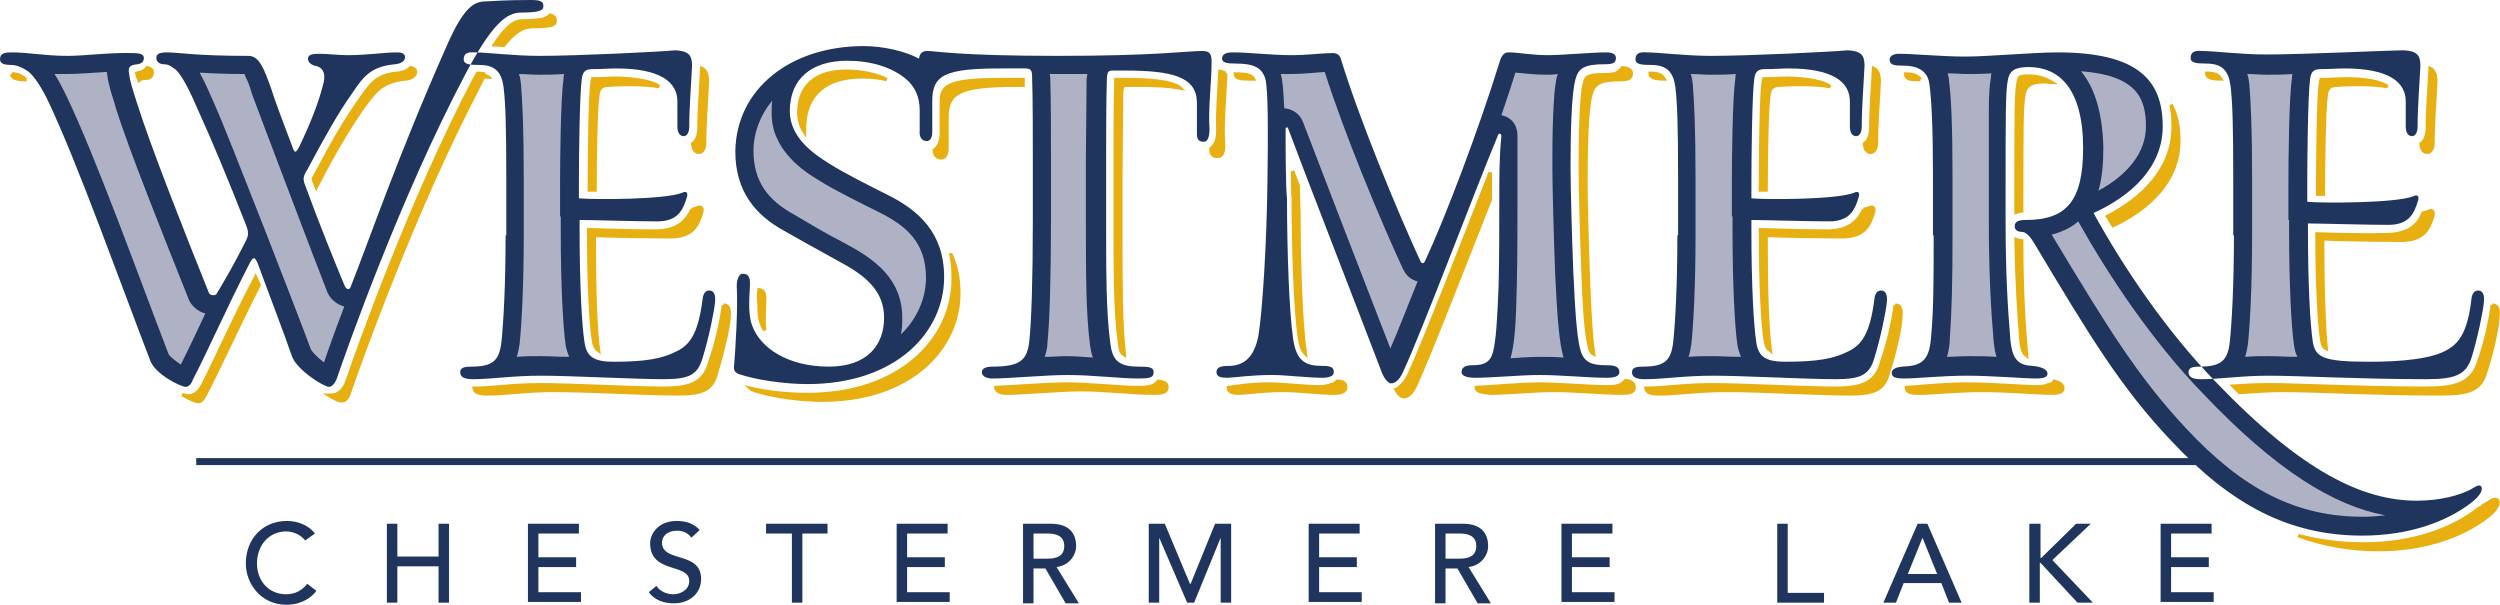
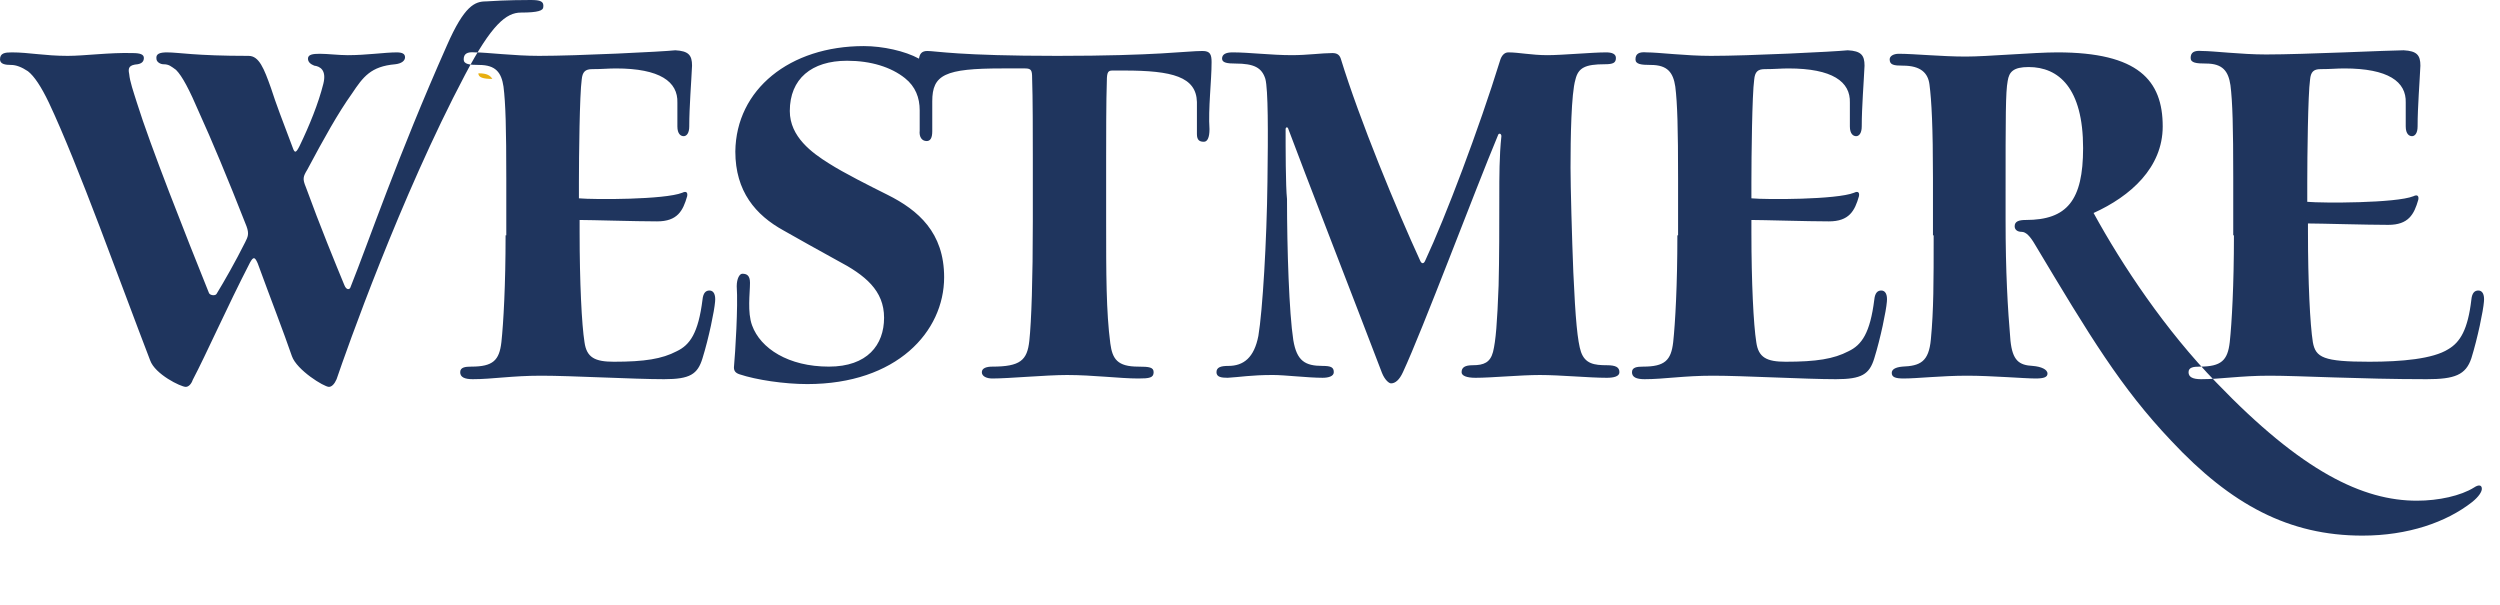
<svg xmlns="http://www.w3.org/2000/svg" width="358" height="86.6">
  <style>.st0{fill:none;stroke:#1F355E;} .st1{fill-rule:evenodd;clip-rule:evenodd;fill:#E8AF10;stroke:#E8AF10;stroke-width:0.5;} .st2{fill-rule:evenodd;clip-rule:evenodd;fill:#E8AF10;} .st3{fill-rule:evenodd;clip-rule:evenodd;fill:#1F355E;} .st4{fill-rule:evenodd;clip-rule:evenodd;fill:#AEB2C4;} .st5{fill:#1F355E;}</style>
-   <path d="M28.1 66.1h294.3" class="st0" />
-   <path d="M355.6 72.4c.4-.2.7-.4 1-.6.6-.4 1.1-.4 1.1.2 0 .4-.4 1.1-1.4 1.9-3.7 2.9-9.2 4.8-15.7 4.8-4.1 0-7.9-.7-11.5-2 3 .8 6.1 1.2 9.4 1.2 6.8 0 12.6-2 16.5-5.1.2 0 .4-.2.6-.4zm-65.4-21.5c-.4-.3-.7-.9-.8-2.2-.3-4-.6-8.4-.7-14.4.3.1.5.2.8.2 0 7 .3 11.9.7 16.4zM1.7 10.6h.2c.4 0 .9.1 1.7.7.1 0 .1.1.2.1h-.4c-.9-.1-1.7-.1-1.7-.8zm17.9-.1c.6-.1 1.1-.3 1.5-.8.4.1.7.3.7.6 0 .6-.3.9-.9.9-.5 0-.8.1-1 .3-.1-.2-.2-.6-.3-1zm17.5 30.3c-3.1 6.1-5.9 12.3-7.7 15.7-.3.6-.6 1-1 1-.3 0-1.3-.4-2.3-1 .3.1.6.2.8.2 1.3 0 1.9-1.1 2.2-1.7 1.7-3.3 4.4-9.4 7.5-15.3l.5 1.1zM78.8 2.2c.5.1.7.3.7.8 0 .6-.7.8-3.2.8-1.3 0-2.5.6-4.2 2.7l-1.3-.1c2-3 3.1-3.4 4-3.4 1.2 0 2.2-.1 2.9-.2.4-.2.8-.3 1.1-.6zm-9.3 8.4c-.4.6-.7 1.3-1.1 2.1-9.2 17.6-17 39.5-18.4 43.6-.2.7-.6 1.1-1.1 1.1-.3 0-1-.3-1.8-.8h.3c1.3 0 2-1.1 2.3-2 1.4-4.1 9.1-25.9 18.3-43.4l.4-.7h.1c.4 0 .8.1 1 .1zm-10.7-.9c.5.1.7.3.7.6 0 .4-.4.9-1.4 1-3.5.3-4.5 1.9-6.2 4.2-2 2.9-4.1 6.4-6.4 10.9-.1.1-.1.2-.2.4l-.2-.5c-.1-.3-.2-.5-.2-.6v-.2c.1-.2.2-.3.3-.5 2.3-4.4 4.4-8 6.4-10.8 1.6-2.3 2.4-3.4 5.2-3.7.7 0 1.5-.3 2-.8z" class="st1" />
  <path d="M70.5 11.3c-1.3 0-2-.2-2-.8h.1c1.1 0 1.6.3 1.9.8z" class="st2" />
-   <path d="M103.6 43.7c.7 0 .9.5.8 1.6 0 1.3-.9 5.1-1.8 8.1-.6 2.3-1.8 3-5.5 3-4.3 0-13.2-.5-17.6-.5-4.2 0-7 .5-9.8.5-1.1 0-1.7-.2-1.8-.8 2.7 0 5.4-.5 9.5-.5 4.3 0 13.3.5 17.6.5 4 0 5.9-.8 6.7-3.9 1-2.8 1.7-6.3 1.9-8zM99.1 30c.3-.1.5-.1.7-.2.6-.3.8 0 .7.5-.6 2.1-1.4 3.5-4.3 3.6-3.1 0-9.4-.1-11.1-.2v1.7c0 6.4.2 11.9.6 14.8-.4-.3-.6-.7-.7-1.4-.4-2.3-.7-8.4-.7-15.6v-.3c2.6.1 7.2.2 9.8.2 2.9-.1 4.2-1.4 5-3.1zm-4.7-17.6c-1.1-.2-2.4-.3-3.9-.3-1.1 0-1.9 0-3.4.1-1 0-1.4.5-1.5 1.5-.3 1.9-.4 9.4-.4 13.5h-.8v-1c0-3.7.1-12.6.4-14.5 0-.1 0-.2.1-.3v-.1h.1c1.5 0 2.3-.1 3.4-.1 3 .1 4.9.5 6 1.2zm6.1-2.6c.6.3.8.9.8 1.9-.1 2.3-.4 5.9-.4 8.7 0 1-.4 1.4-.8 1.4s-.8-.2-.9-1.2c.7-.5.9-1.5.9-2.3 0-2.8.3-6.2.4-8.5zm46 2.4h-.9c-8.2 0-10 1-10 4.7v4.3c0 .9-.3 1.4-.8 1.4-.6 0-1-.4-1-1.1.8-.5 1-1.7 1-2.4v-4.3c0-2.3.3-3.4 8.7-3.4h3v.8zm-2.4 44.1c-.7 0-1.4-.2-1.5-.8 2.6-.1 7.3-.5 10-.5 3.7 0 7.6.5 10.2.5.7 0 1.5 0 2.1-.2.4-.1.7-.4 1-.7.8.1 1.2.3 1.2.8 0 .8-.6.9-2.2.9-2.6 0-6.5-.5-10.2-.5-2.9 0-8.2.5-10.6.5zM169 12.6c-1.6-.3-3.5-.4-5.9-.4h-1.7c-.7 0-.8.3-.8 1.5 0 2.7-.1 8.4-.1 11.2v8.8c0 7.4 0 12.6.5 17.1-.5-.3-.6-.9-.7-1.8-.6-4.6-.6-9.8-.6-17.4v-8.8c0-2.8 0-8.5.1-11.2v-.2h1.2c3.4 0 5.8.2 7.3.8.2.1.5.2.7.4zm6.5-2.1v.5c-.1 2.7-.5 6.7-.3 9.6.1 1.2-.3 1.8-.8 1.8-.6 0-1-.2-1-1.1.3-.2.5-.5.7-.9.3-.6.3-1.3.3-2-.1-2.5.2-5.6.3-8.2.1 0 .2.1.3.1.2.1.3.1.5.2zm-66.8 31c.5.1.8.3.8 1.2 0 1.1-.2 3 0 4.6-.2-.4-.4-.7-.5-1.1-.3-.7-.3-1.7-.3-2.7-.1-.7-.1-1.4 0-2zm27.5-5c.7 1.5 1.1 3.3 1.1 5.5 0 7.8-6.8 15.3-19.6 15.3-3.3 0-7.3-.6-9.7-1.4-.3-.1-.5-.2-.6-.3 2.5.6 5.5.9 8.2.9 13.3 0 20.9-7.9 20.9-16.6 0-1.3-.1-2.4-.3-3.4zM127 11.4c-1.1-.3-2.3-.4-3.6-.4-5.1 0-8.1 2.5-8.2 7.2v.7c-.5-.8-.8-1.7-.8-2.8 0-3.7 2.3-5.9 6.8-5.9 2.3 0 4.3.5 5.8 1.2zm86.4 17.2c-3.7 9.3-8.6 22-10.7 26.6-.5 1.1-1.1 1.6-1.7 1.6-.3 0-.7-.3-1.1-1 .8-.4 1.5-1.3 1.9-2.2 2.3-5 7.9-19.5 11.6-28.9v3.9zm-2 26.9c2.3-.1 6.4-.5 9.1-.5 3 0 7 .4 9.6.4.5 0 1.2 0 1.7-.2.4-.1.7-.4 1-.7.8.1 1.2.4 1.2 1 0 .7-.8.8-1.8.8-2.6 0-6.6-.4-9.6-.4-2.8 0-6.9.4-9.2.4-1.2-.1-2-.3-2-.8zm21-45.8c.7.1 1.2.3 1.2.8 0 .7-.4.9-1.6.9-2.8 0-3.8.5-4.2 2.2-.6 2-.7 8.4-.7 12.6 0 2.7.2 10 .4 15 .2 4.7.4 7.7.7 9.5-.2-.1-.4-.4-.5-.7-.4-1.3-.8-4.3-1-11-.2-5-.4-12.3-.4-14.9 0-4.3.1-10.5.6-12.2.2-.8.3-1.2 2.9-1.2.5 0 1.3 0 1.8-.3.4-.3.6-.5.8-.7zm-52.9 1.6h-.7c-1.1 0-1.9-.1-1.9-.7 1.8 0 2.4.3 2.6.7zm12 43.3c.9 0 1.2.3 1.2.9 0 .6-.8.8-1.6.8-2.1 0-5.3-.4-7.1-.4-3.1 0-4.6.3-6.5.4-.9 0-1.6-.1-1.6-.8 1.6-.2 3.1-.5 6-.5 1.7 0 5 .4 7.1.4.5 0 1.1-.1 1.6-.3.3 0 .6-.2.9-.5zm-5.6-28c0 1.7.1 3.2.1 4 0 7.1.3 16 .9 20-.4-.4-.6-1-.8-2.1-.6-3.9-.9-12.9-.9-20.1-.1-.8-.1-2.3-.1-3.9l.8 2.1zm52.4-15.3c-1.3 0-2-.2-2-.8h.1c1.1 0 1.6.3 1.9.8zm33.1 32.4c.7 0 .9.5.8 1.6 0 1.3-.8 5.1-1.8 8.1-.6 2.3-1.8 3-5.5 3-4.3 0-13.2-.5-17.6-.5-4.2 0-7 .5-9.8.5-1.1 0-1.7-.2-1.8-.8 2.7 0 5.4-.5 9.5-.5 4.3 0 13.3.5 17.6.5 4 0 5.9-.8 6.7-3.9 1-2.8 1.7-6.3 1.9-8zM266.9 30c.3-.1.5-.1.7-.2.6-.3.8 0 .7.5-.6 2.1-1.4 3.5-4.3 3.6-3.1 0-9.4-.1-11.1-.2v1.7c0 6.4.2 11.9.6 14.8-.4-.3-.6-.7-.7-1.4-.4-2.3-.7-8.4-.7-15.6v-.3c2.6.1 7.2.2 9.8.2 2.9-.1 4.2-1.4 5-3.1zm-4.8-17.6c-1.1-.2-2.4-.3-3.9-.3-1.1 0-1.9 0-3.4.1-1 0-1.4.5-1.5 1.5-.3 1.9-.4 9.4-.4 13.5h-.8v-1c0-3.7.1-12.6.4-14.5 0-.1 0-.2.1-.3v-.1h.1c1.5 0 2.3-.1 3.4-.1 3.1.1 4.9.5 6 1.2zm6.2-2.6c.6.3.8.9.8 1.9-.1 2.3-.4 5.9-.4 8.7 0 1-.4 1.4-.8 1.4s-.8-.2-.9-1.2c.7-.5.9-1.5.9-2.3 0-2.8.3-6.2.4-8.5zm25.5 2c-.3 0-.7-.1-1-.1-2.2 0-2.8.7-3 2-.3 1.6-.3 4.9-.3 16.2v.3c-.3 0-.5.1-.8.2v-2.6c0-11.4 0-14.5.3-16 .1-.5.2-.6.2-.7.1-.1.4-.2 1.4-.2 1.1 0 2.2.3 3.2.9zm-18.8-.4h-.2c-1.3 0-1.9-.1-1.9-.8 1.3 0 1.8.4 2.1.8zm35.9 3.6c.8 1.5 1.1 3.2 1.1 5.2 0 5.7-4.3 9.7-9.4 12.1-.3-.4-.5-.9-.8-1.3 5-2.6 9.4-6.8 9.4-12.9 0-1.1-.1-2.2-.3-3.1zm-16.7 39.6c.7.2 1.2.5 1.2 1s-.5.7-1.7.7c-1.7 0-6.3-.4-9.8-.4-3.6 0-7.1.4-9.1.4-1.3 0-1.8-.2-1.8-.8 2-.1 5.3-.5 8.7-.5 3.5 0 8.2.4 9.8.4.6 0 1.3 0 1.8-.3.4 0 .7-.2.9-.5zM318 11.3c-1.3 0-2-.2-2-.8h.1c1.1 0 1.6.3 1.9.8zm38.9 32.4c.7 0 .9.5.8 1.6 0 1.3-.8 5.1-1.8 8.1-.7 2.4-2.3 3-6.4 3-9.5 0-18.1-.5-22.5-.5-2.5 0-4.5.2-6.3.3l-.9-.9c1.5-.1 3.1-.2 5.1-.2 4.3 0 13 .5 22.5.5 4.1 0 6.6-.6 7.6-3.9 1-2.8 1.7-6.3 1.9-8zM347 30.5c.3-.1.5-.1.7-.2.6-.3.8 0 .7.5-.6 2.1-1.4 3.5-4.3 3.6-3.1 0-9.8-.1-11.5-.2v1.1c0 6.2.2 11.6.5 14.6-.4-.2-.5-.5-.6-1.1-.4-2.3-.7-8.3-.7-15.3 2.6.1 7.6.2 10.2.1 3-.1 4.3-1.4 5-3.1zm-5.1-18.1c-1.1-.2-2.4-.3-3.9-.3-1.1 0-1.9 0-3.4.1-1 0-1.4.5-1.5 1.5-.3 2-.4 10.1-.4 14.1h-.8v-1.5c0-3.7.1-12.6.4-14.5 0-.1 0-.2.1-.3v-.1h.1c1.5 0 2.3-.1 3.4-.1 3 0 4.9.4 6 1.1zm6.1-2.6c.6.3.8.9.8 1.9-.1 2.3-.4 5.9-.4 8.7 0 1-.4 1.4-.8 1.4s-.8-.2-.9-1.2c.7-.5.9-1.5.9-2.3 0-2.8.3-6.2.4-8.5z" class="st1" />
  <path d="M0 8.5c0 .7.8.8 1.6.8.7 0 1.5.3 2.4.9.9.7 1.9 2.2 3 4.5 4.2 8.9 10.3 26 14.5 36.9.7 2 4.4 3.8 5.1 3.8.4 0 .8-.4 1-1 1.9-3.6 4.9-10.4 8.2-16.8.5-.9.7-.8 1.1.1 1.9 5.2 3.7 9.8 4.9 13.3.7 2 4.6 4.4 5.3 4.4.4 0 .8-.4 1.1-1.1 1.4-4.1 9.1-26 18.4-43.6 3.8-7.2 5.9-8.9 8-8.9 2.5 0 3.2-.3 3.2-.8.1-.8-.4-1-1.8-1-.7 0-3.4 0-6.4.2-1.6 0-3.1.6-5.6 6.3-7.1 16-11.2 28.1-13.8 34.6-.1.4-.6.5-.9-.3-1.2-2.9-3.5-8.5-5.5-14-.5-1.2-.4-1.5.2-2.5 2.4-4.5 4.4-8.1 6.4-10.9 1.6-2.4 2.7-3.9 6.2-4.2.9-.1 1.4-.5 1.4-1s-.4-.7-1.2-.7c-1.7 0-4.3.4-7 .4-1.3 0-2.9-.2-4-.2-1 0-1.7.1-1.7.7 0 .5.4.8.9 1 .8.1 1.8.6 1.3 2.6-.7 2.8-2 6-3.4 8.9-.5 1-.7 1.1-1 .2-1.4-3.7-2.4-6.3-3.1-8.5-1-2.8-1.7-4.6-3.2-4.6-7.7 0-10-.5-11.7-.5-1 0-1.6.2-1.5.9 0 .5.6.8 1 .8.8 0 1.1.3 1.8.8.9.9 1.9 2.8 3.4 6.3 1.6 3.5 4 9.2 6.7 16.1.4 1.1.2 1.5-.2 2.3-1.4 2.8-3 5.6-4.1 7.4-.2.3-1 .2-1.1-.2-3.3-8.2-8.4-21.1-10.3-27.2-.5-1.6-1-3-1.1-4.1-.2-.9 0-1.3 1.2-1.4.6-.1.9-.4.9-.9s-.5-.7-1.6-.7c-3.3-.1-6.9.4-9.3.4-3.3 0-5.6-.5-8-.5-1 0-1.7.1-1.7 1zM72.4 33.7c0 7.1-.3 12.5-.6 15.3-.3 2.6-1.2 3.5-4.3 3.5-.9 0-1.6.1-1.6.8 0 .7.6 1 1.8 1 2.8 0 5.6-.5 9.8-.5 4.3 0 13.3.5 17.6.5 3.7 0 4.8-.7 5.5-3 .9-2.9 1.7-6.8 1.8-8.1.1-1-.2-1.6-.8-1.6-.5 0-.9.3-1 1.3-.6 4.8-1.8 6.5-3.7 7.4-2.1 1.1-4.6 1.5-9 1.5-2.7 0-3.9-.6-4.2-2.8-.4-2.5-.7-8.6-.7-15.8v-1.7c1.7 0 8 .2 11.1.2 2.9 0 3.7-1.5 4.3-3.6.1-.5-.1-.8-.7-.5-2.5 1-12.6 1-14.8.8v-2.3c0-3.7.1-12.6.4-14.7.1-1.1.5-1.5 1.5-1.5 1.5 0 2.3-.1 3.4-.1 6.3 0 8.9 1.9 8.8 4.9v3.4c0 1.1.5 1.4.9 1.4s.8-.4.8-1.4c0-2.8.3-6.4.4-8.7 0-1.5-.5-2.1-2.4-2.2-1.8.2-14 .8-19.5.8-3.6 0-7.5-.5-9.2-.5-1.1-.1-1.6.2-1.6 1 0 .7.8.8 2.2.8 2.4 0 3.2 1.1 3.5 3.1.3 2.4.4 5.9.4 13.3v8zm75.5-2c0 8.3-.2 14.3-.5 17.1-.3 2.8-1.3 3.7-5.3 3.7-.8 0-1.5.2-1.5.8 0 .6.7.9 1.5.9 2.4 0 7.7-.5 10.7-.5 3.7 0 7.6.5 10.2.5 1.6 0 2.2-.1 2.2-.9 0-.7-.6-.8-2.2-.8-3 0-3.7-1.1-4-3.3-.6-4.6-.6-9.9-.6-17.6v-8.8c0-2.8 0-8.5.1-11.2 0-1.3.2-1.5.8-1.5h1.7c6.9 0 10.3.9 10.4 4.5v4.6c0 .9.4 1.1 1 1.1.5 0 .8-.6.8-1.8-.2-2.9.3-6.9.3-9.6 0-1.1-.2-1.6-1.3-1.6-2.3 0-6.5.7-20.8.7-14.1 0-17.4-.7-18.6-.7-.8 0-1.1.4-1.2 1.1-2-1.1-5.2-1.8-7.9-1.8-10.6 0-18.3 6.2-18.4 15.1 0 5.7 2.9 9.1 6.9 11.3 2.5 1.4 4.4 2.5 7.7 4.3 4 2.1 6.7 4.3 6.7 8.2 0 3.9-2.4 7-7.9 7-5.8 0-9.8-2.6-11-5.9-.7-1.9-.3-4.6-.3-6.1 0-1.1-.5-1.3-1.1-1.3-.4 0-.8.7-.8 1.8.2 2.9-.2 9.4-.4 11.6 0 .5.2.8.8 1 2.4.8 6.4 1.4 9.7 1.4 12.8 0 19.6-7.5 19.6-15.3 0-6.4-3.7-9.6-8.1-11.8-2.6-1.3-6.2-3.1-8.4-4.5-2.4-1.5-5.6-3.8-5.6-7.5 0-4.6 3.1-7.2 8.2-7.2 3.4 0 6.3.9 8.3 2.5 1.5 1.2 2.1 2.8 2.1 4.6v2.9c-.1.9.3 1.5 1 1.5.5 0 .8-.4.8-1.4v-4.3c0-3.8 1.8-4.7 10-4.7h3.3c.9 0 1 .3 1 1.4.1 2.6.1 8.5.1 11.3v9.2zm66.8-3.5c0 3.7 0 9-.1 12.7-.2 5.3-.4 7.9-.8 9.5-.4 1.5-1.3 1.9-2.9 1.9-1.1 0-1.6.3-1.6 1 0 .5.7.8 2 .8 2.3 0 6.4-.4 9.2-.4 3 0 7 .4 9.6.4 1 0 1.8-.2 1.8-.8 0-.7-.5-1-1.8-1-1.8 0-3.1-.2-3.7-1.9-.5-1.5-.8-4.7-1.1-11.4-.2-5-.4-12.3-.4-15 0-4.2.1-10.6.7-12.6.4-1.7 1.4-2.2 4.2-2.2 1.2 0 1.6-.2 1.6-.9 0-.6-.6-.8-1.4-.8-2 0-6.3.4-8.4.4-2.3 0-4.1-.4-5.6-.4-.6 0-1 .5-1.2 1.2-3 9.7-7.8 22.4-10.7 28.6-.2.5-.5.5-.7.1-3.4-7.4-8.7-20.2-11.4-29-.2-.6-.6-.8-1.2-.8-1.5 0-3.6.3-5.8.3-3 0-6.1-.4-8.5-.4-1 0-1.5.3-1.5.9 0 .6.8.7 1.9.7 2.7 0 3.8.6 4.3 2.2.4 1.5.4 7.6.3 14.7-.1 8.6-.7 18.5-1.3 22.1-.6 3.1-2.1 4.3-4.3 4.3-1.1 0-1.7.2-1.7.9s.7.8 1.6.8c1.8-.1 3.3-.4 6.5-.4 1.7 0 5 .4 7.1.4.8 0 1.6-.2 1.6-.8 0-.7-.4-.9-1.6-.9-2.5 0-3.7-.7-4.2-3.7-.6-3.9-.9-13-.9-20.2-.2-1.8-.2-7.5-.2-10 0-.3.3-.4.4 0 2 5.4 9.7 25.2 13.4 34.9.4 1 1 1.5 1.3 1.5.6 0 1.2-.5 1.7-1.6 2.8-6 10.3-26 13.6-33.9.1-.4.5-.3.5.1-.3 2.8-.3 5.8-.3 8.7zm25.5 5.5c0 7.1-.3 12.5-.6 15.3-.3 2.6-1.2 3.5-4.3 3.5-.9 0-1.6.1-1.6.8 0 .7.6 1 1.8 1 2.8 0 5.6-.5 9.8-.5 4.3 0 13.3.5 17.6.5 3.7 0 4.8-.7 5.5-3 .9-2.9 1.7-6.8 1.8-8.1.1-1-.2-1.6-.8-1.6-.5 0-.9.3-1 1.3-.6 4.8-1.8 6.5-3.7 7.4-2.1 1.1-4.6 1.5-9 1.5-2.7 0-3.9-.6-4.2-2.8-.4-2.5-.7-8.6-.7-15.8v-1.7c1.7 0 8 .2 11.1.2 2.9 0 3.7-1.5 4.3-3.6.1-.5-.1-.8-.7-.5-2.5 1-12.6 1-14.7.8v-2.3c0-3.7.1-12.6.4-14.7.1-1.1.5-1.5 1.5-1.5 1.5 0 2.3-.1 3.4-.1 6.3 0 8.9 1.9 8.8 4.9v3.4c0 1.1.5 1.4.9 1.4s.8-.4.8-1.4c0-2.8.3-6.4.4-8.7 0-1.5-.5-2.1-2.4-2.2-1.9.2-14.1.8-19.6.8-3.6 0-7.5-.5-9.2-.5-1.1-.1-1.6.2-1.6 1 0 .7.8.8 2.2.8 2.4 0 3.2 1.1 3.5 3.1.3 2.4.4 5.9.4 13.3v8zm36.7 0c0 6.7 0 10.7-.4 14.9-.3 3.2-1.5 3.8-4.1 3.9-1 .1-1.5.4-1.5.9 0 .6.5.8 1.7.8 2 0 5.4-.4 9.1-.4 3.5 0 8.2.4 9.8.4 1.2 0 1.7-.2 1.7-.7 0-.6-.9-1-2.1-1.1-2-.1-2.9-.8-3.2-3.6-.4-4.7-.7-9.8-.7-17.3v-3.7c0-11.3 0-14.6.3-16.2.2-1.3.8-2 3-2 4.3 0 7.8 3 7.8 11.6 0 7.5-2.3 10.3-8.2 10.3-1 0-1.6.2-1.6.9 0 .5.4.8 1 .8s1.2.6 1.9 1.8c7.9 13.2 12.3 20.5 19.5 28.1 8.6 9.2 16.9 13.6 27.4 13.6 6.5 0 12-1.9 15.7-4.8 1-.8 1.4-1.5 1.4-1.9 0-.6-.5-.6-1.1-.2-1.9 1.2-5.1 1.9-8.2 1.9-7.7 0-16.4-4.1-28.7-16.9-7.3-7.5-13.5-16.8-17.6-24.3 5.3-2.4 9.9-6.5 9.9-12.4 0-6.6-3.5-10.6-15.1-10.6-3.3 0-10 .6-13.1.6-3.5 0-7.4-.4-9.6-.4-.7 0-1.3.3-1.3.8 0 .8.6.9 1.9.9 2.6 0 3.6 1.1 3.8 2.7.3 2.3.5 6.1.5 13.4v8.2zM319.9 33.7c0 7.1-.3 12.5-.6 15.3-.3 2.6-1.2 3.5-4.3 3.5-.9 0-1.6.1-1.6.8 0 .7.6 1 1.8 1 2.8 0 5.6-.5 9.8-.5 4.3 0 13 .5 22.5.5 4 0 5.6-.6 6.4-3 .9-2.9 1.7-6.8 1.8-8.1.1-1-.2-1.6-.8-1.6-.5 0-.9.3-1 1.3-.5 4.3-1.6 6.1-3.3 7.1-2.2 1.4-6.7 1.8-11.3 1.8-6.6 0-7.7-.6-8.1-2.8-.4-2.5-.7-8.6-.7-15.8V32c1.7 0 8.4.2 11.5.2 2.9 0 3.7-1.5 4.3-3.6.1-.5-.1-.8-.7-.5-2.5 1-13 1-15.2.8v-2.8c0-3.7.1-12.6.4-14.7.1-1.1.5-1.5 1.5-1.5 1.5 0 2.3-.1 3.4-.1 6.3 0 8.9 1.9 8.8 4.9v3.4c0 1.1.5 1.4.9 1.4s.8-.4.8-1.4c0-2.8.3-6.4.4-8.7 0-1.5-.5-2.1-2.4-2.2-1.9 0-14.2.6-19.7.6-3.6 0-7.5-.5-9.2-.5-1.1-.1-1.6.2-1.6 1 0 .7.8.8 2.2.8 2.4 0 3.2 1.1 3.5 3.1.3 2.4.4 5.9.4 13.3v8.2z" class="st3" />
-   <path d="M25.9 52.2l-.3-.2c-1-.7-1.5-1.2-1.5-1.4-4.2-10.9-10.4-28.2-14.7-37.1-.5-1-1-2-1.6-2.9h1.8c1.6 0 3.7-.2 5.7-.3 0 .3.1.5.1.8.1.6.3 1.3.5 2.1.2.7.5 1.5.7 2.3 1.9 6.1 7.1 19 10.4 27.3.3.9 1.3 1.8 2.4 2.1-1.3 2.8-2.5 5.3-3.5 7.3zm4.9-37.1c-.8-1.8-1.4-3.2-2-4.3l-.2-.4c1.6.1 3.6.2 6.4.2.1.3.3.7.5 1.1.2.5.4 1.1.6 1.8.8 2.2 9.6 25.4 10.8 28.4.4.9 1.3 1.7 2.4 2-1.3 3.4-2.3 6.2-2.9 8-1.3-1-1.8-1.7-1.9-1.9-1.2-3.4-12.1-31.4-13.7-34.9zM80.3 31v2.2c0 7.2.3 13.5.7 16.2.1.6.3 1.2.5 1.7-1.5 0-2.9-.1-4-.1-1.3 0-2.4 0-3.5.1.2-.6.3-1.2.4-1.8.3-2.8.6-8.3.6-15.6v-8.1c0-7.5-.2-11.1-.4-13.6-.1-.5-.1-1-.3-1.4.9 0 1.9.1 2.8.1 1 0 2.3 0 3.7-.1-.1.2-.1.5-.1.7-.4 2.5-.5 11.4-.5 14.9V31zm69.3 20.1c.2-.6.4-1.3.4-2.1.3-2.9.5-8.9.5-17.4v-8.9c0-2.9 0-8.8-.1-11.4 0-.2 0-.4-.1-.7h5.4c0 .3-.1.5-.1.9 0 2.7-.1 8.4-.1 11.3v8.8c0 7.8 0 13.2.6 17.9.1.6.2 1.2.4 1.7-1.3-.1-2.7-.2-4-.2-.7 0-1.8.1-2.9.1zm-39-36.7c-.1.5-.1 1.1-.1 1.7-.1 5.3 4.5 8.4 6.9 9.8 2.2 1.4 5.9 3.2 8.5 4.5 4 2 6.7 4.4 6.7 9.4 0 2.8-1.2 5.8-3.6 8.1.2-.8.2-1.5.2-2.4 0-5.6-4-8.4-8.1-10.6-3.3-1.7-5.2-2.9-7.6-4.3-3.4-1.9-5.6-4.5-5.6-9 0-2.6 1-5.2 2.7-7.2zM203 40.3c-1.5 3.7-2.8 7.1-3.9 9.6-4-10.3-10.6-27.4-12.5-32.4-.5-1.3-1.6-1.9-2.7-2-.1-2.2-.2-4-.5-4.9h1.4c1.8 0 3.5-.2 4.9-.3 2.8 8.8 7.9 21.1 11.2 28.2.5 1.1 1.3 1.6 2.1 1.8zm19.7-1.1c.3 6.5.6 10 1.2 12-1.2-.1-2.4-.1-3.4-.1-1.2 0-2.7.1-4.2.2.6-2 .8-5.1.9-10.2.1-3.7.1-9.1.1-12.8v-8.9c0-1.7-1.1-2.7-2.3-2.9.7-2.1 1.4-4.1 2-6.1 1.3.1 2.7.3 4.5.3.4 0 1 0 1.6-.1l-.1.2c-.4 1.4-.5 3.8-.6 6-.1 2.4-.1 5.1-.1 7.2 0 2.7.2 10.1.4 15.2zm25.4-8.2v2.2c0 7.2.3 13.5.7 16.2.1.6.3 1.2.5 1.7-1.5 0-2.9-.1-4-.1-1.3 0-2.4 0-3.5.1.2-.6.3-1.2.4-1.8.3-2.8.6-8.3.6-15.6v-8.1c0-7.5-.2-11.1-.4-13.6-.1-.5-.1-1-.3-1.4.9 0 1.9.1 2.8.1 1 0 2.3 0 3.7-.1-.1.2-.1.5-.1.7-.4 2.5-.5 11.4-.5 14.9V31zM313 61.3c-6.9-7.4-11.2-14.4-19.2-27.7 1.5-.4 2.8-1 3.8-1.9 4.2 7.5 10.5 17.1 18 24.8 10.3 10.8 18.5 15.9 26 17.3-1 .1-2.1.2-3.2.2-9.5 0-17.1-3.8-25.4-12.7zm-15-51.1c7.9.6 9.3 3.8 9.3 7.9 0 3.8-2.7 7-6.8 9.2.5-1.7.7-3.8.7-6.1-.1-4.9-1.2-8.6-3.2-11zm-19.2 40.9c.2-.7.4-1.5.4-2.4.3-4.3.4-8.2.4-15.1v-8.3c0-7.5-.2-11.4-.5-13.7 0-.4-.1-.7-.2-1.1 1 0 1.9.1 2.8.1.9 0 2.1 0 3.5-.1-.1.2-.1.4-.1.6-.2 1.1-.3 2.5-.3 4.9v15.5c0 7.6.3 12.8.7 17.5.1.8.2 1.5.4 2.1-1.4-.1-2.8-.1-4-.1-1.1 0-2.2.1-3.1.1zm49-19.6v1.7c0 7.2.3 13.5.7 16.2.1.6.2 1.2.5 1.7-1.6 0-2.9-.1-4-.1-1.3 0-2.4 0-3.5.1.2-.6.3-1.2.4-1.8.3-2.8.6-8.3.6-15.6v-8.1c0-7.5-.2-11.1-.4-13.6-.1-.5-.1-1-.3-1.4.9 0 1.9.1 2.8.1 1 0 2.3 0 3.7-.1-.1.2-.1.5-.1.7-.4 2.5-.5 11.4-.5 14.9v5.3z" class="st4" />
-   <path d="M43.7 77.4c-.6-.8-1.7-1.3-2.7-1.3-2.5 0-4.2 2-4.2 4.6 0 2.4 1.6 4.4 4.2 4.4 1.3 0 2.3-.6 3-1.5l1.3 1c-.3.5-1.7 2-4.3 2-3.6 0-5.8-3-5.8-5.9 0-3.5 2.4-6.1 5.9-6.1 1.5 0 3.1.6 4 1.8l-1.4 1zM55.4 75h1.5v4.7h5.9V75h1.5v11.3h-1.5v-5.2h-5.9v5.2h-1.5V75zm20.2 0h7.3v1.4h-5.8v3.4h5.4v1.4h-5.4v3.6h6.1v1.4h-7.6V75zM94 83.9c.5.8 1.5 1.2 2.4 1.2 1 0 2.3-.6 2.3-1.9 0-2.6-5.6-1-5.6-5.4 0-1.3 1.1-3.2 3.8-3.2 1.2 0 2.4.3 3.3 1.3L99 77c-.4-.6-1.1-1-2-1-1.7 0-2.2 1-2.2 1.7 0 2.9 5.6 1.2 5.6 5.2 0 2.2-1.8 3.5-3.9 3.5-1.5 0-2.8-.5-3.6-1.6l1.1-.9zm19.3-7.5h-3.6V75h8.8v1.4h-3.6v9.9h-1.5v-9.9zm15.1-1.4h7.3v1.4h-5.8v3.4h5.4v1.4h-5.4v3.6h6.1v1.4h-7.6V75zm18.1 0h4c2.9 0 3.6 1.7 3.6 3.2 0 1.4-1.1 2.8-2.8 3l3.2 5.2h-1.9l-2.9-5H148v5h-1.5V75zm1.5 5h2c1.2 0 2.4-.3 2.4-1.8s-1.2-1.8-2.4-1.8h-2V80zm16.5-5h2.3l3.6 8.6h.1L174 75h2.3v11.3h-1.5V77l-3.8 9.3h-1l-4-9.3v9.3h-1.5V75zm22.9 0h7.3v1.4h-5.8v3.4h5.4v1.4h-5.4v3.6h6.1v1.4h-7.6V75zm18.1 0h4c2.9 0 3.6 1.7 3.6 3.2 0 1.4-1.1 2.8-2.8 3l3.2 5.2h-1.9l-2.9-5H207v5h-1.5V75zm1.5 5h2c1.2 0 2.4-.3 2.4-1.8s-1.2-1.8-2.4-1.8h-2V80zm16.6-5h7.3v1.4h-5.8v3.4h5.4v1.4h-5.4v3.6h6.1v1.4h-7.6V75zm30.9 0h1.5v9.9h5.2v1.4h-6.7V75zm20.1 0h1.4l4.9 11.3h-1.8l-1.1-2.8h-5.4l-1.1 2.8h-1.8l4.9-11.3zm2.8 7.2l-2.1-5.2-2.1 5.2h4.2zm13.3-7.2h1.5v4.9h.1l5-4.9h2.1l-5.5 5.2 5.8 6.1h-2.2l-5.3-5.7h-.1v5.7h-1.5V75zm18.7 0h7.3v1.4h-5.8v3.4h5.4v1.4h-5.4v3.6h6.1v1.4h-7.6V75z" class="st5" />
</svg>